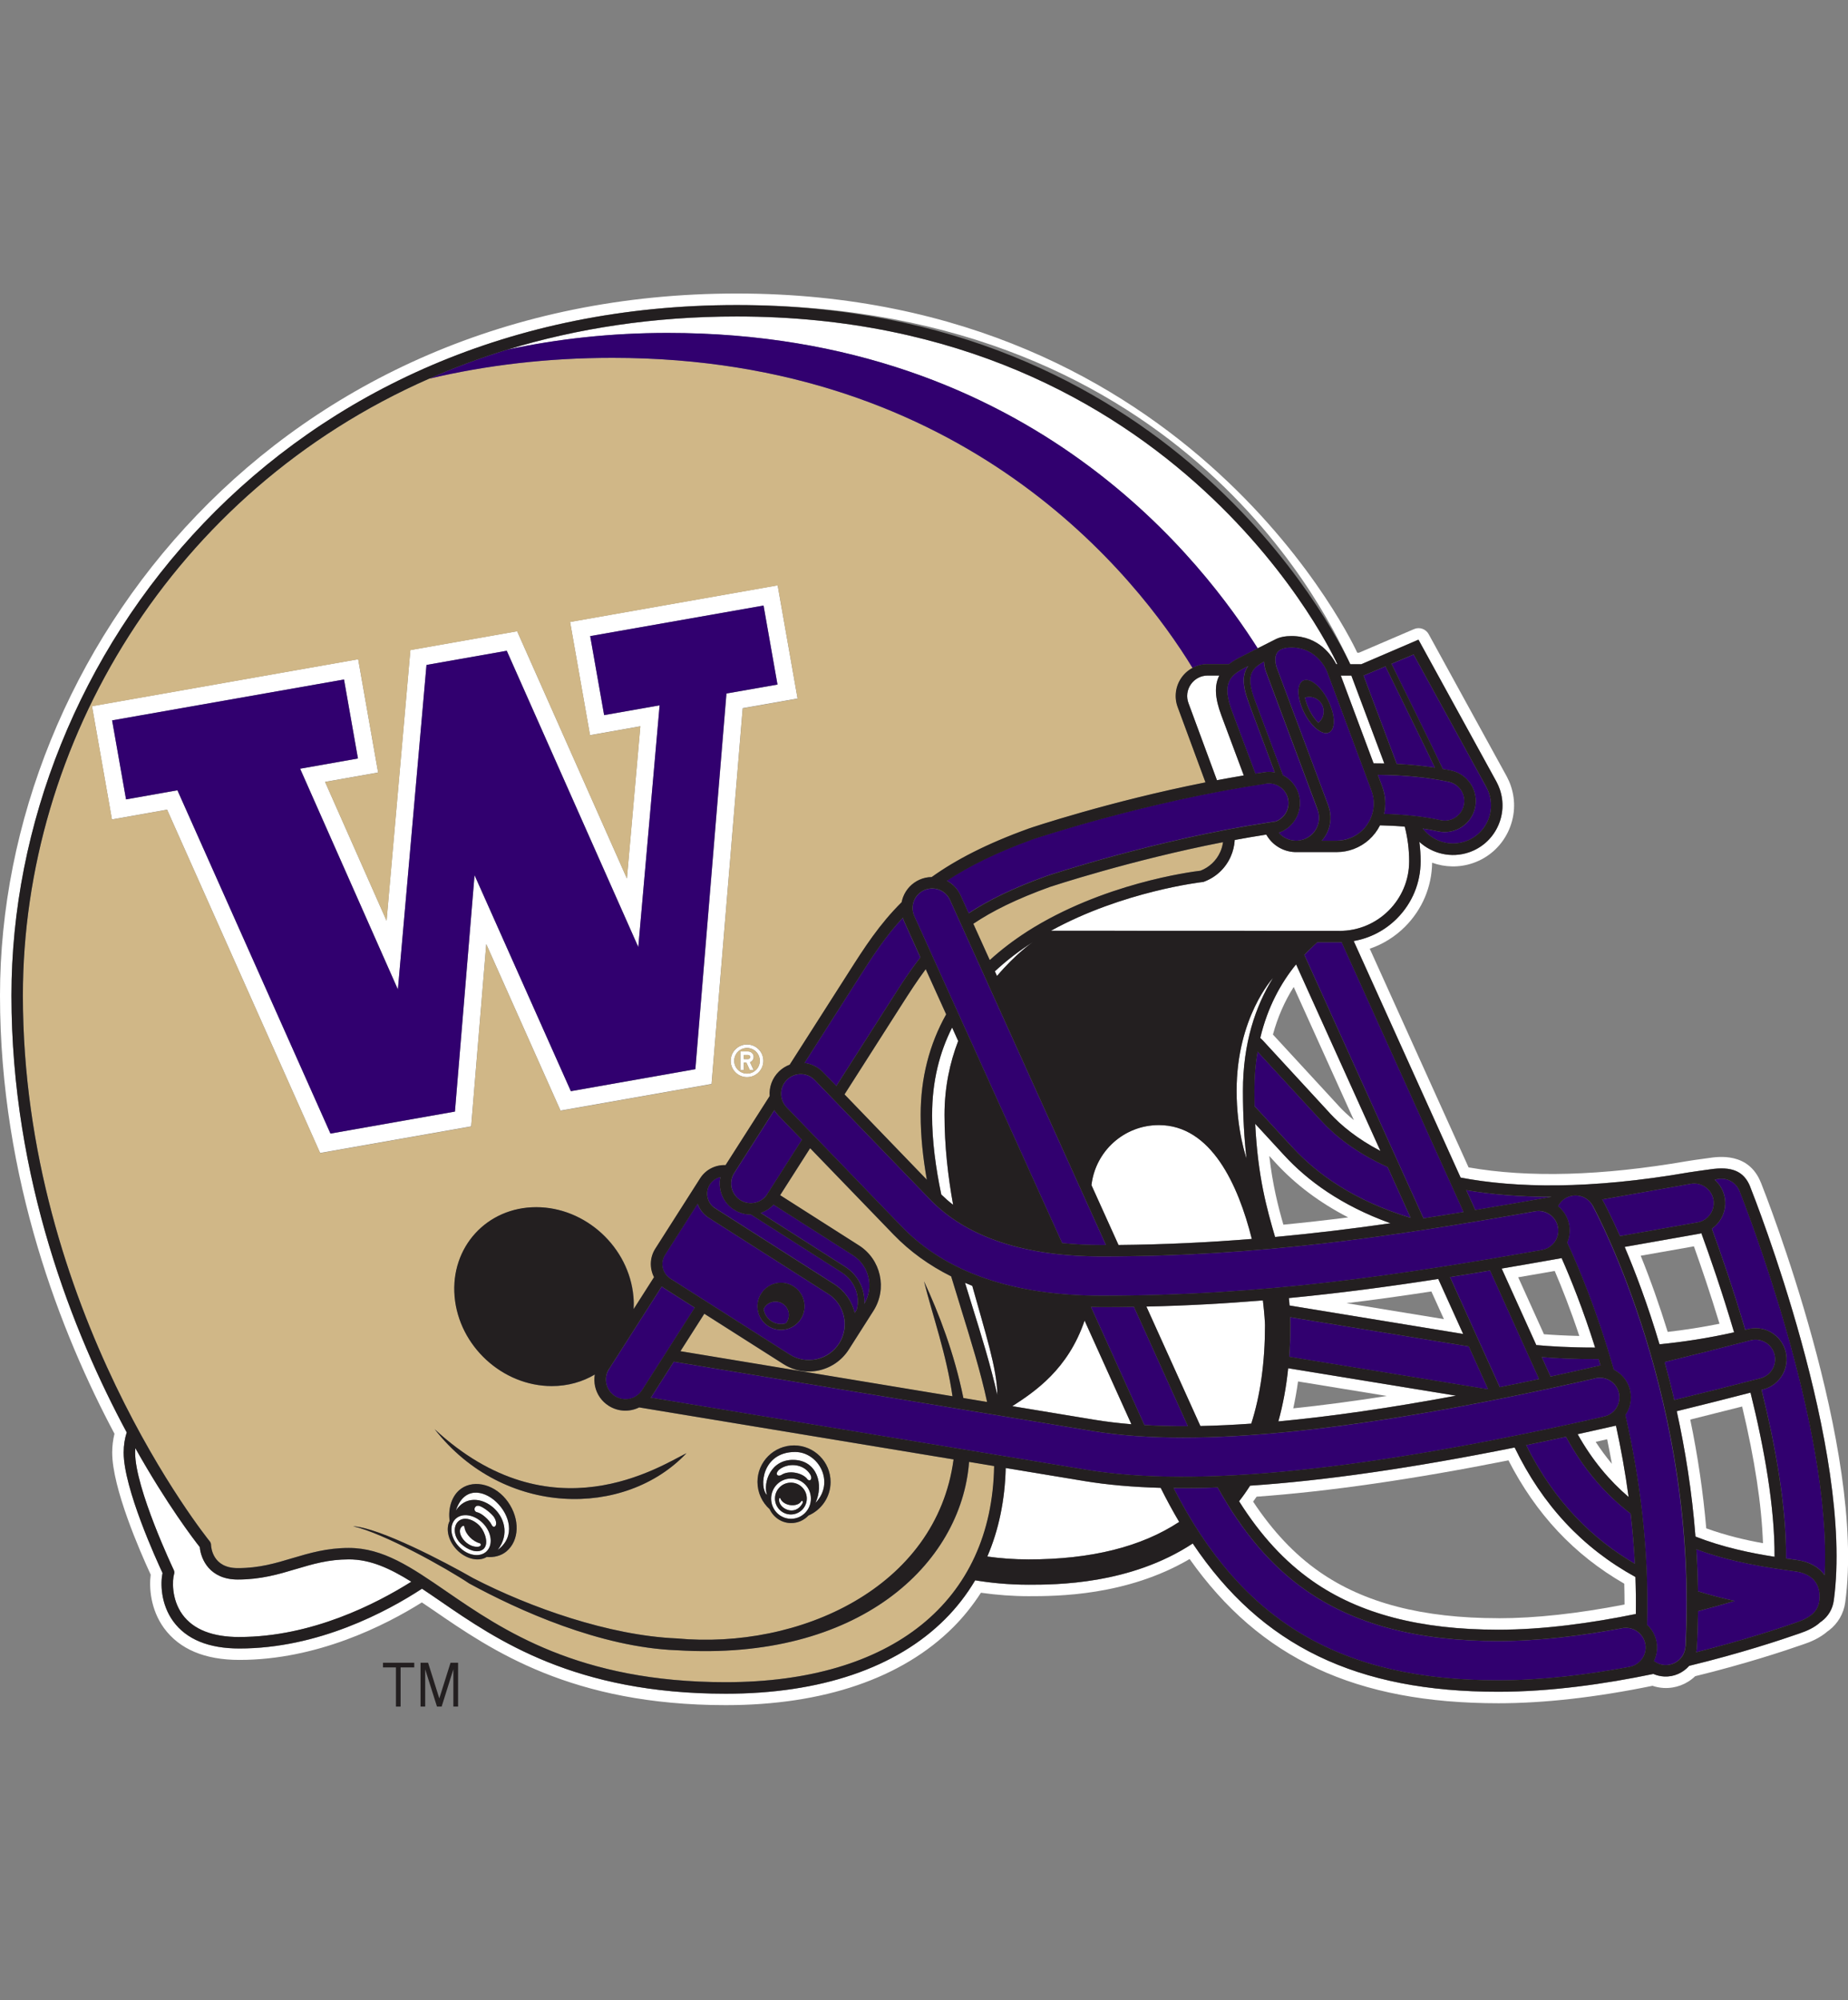
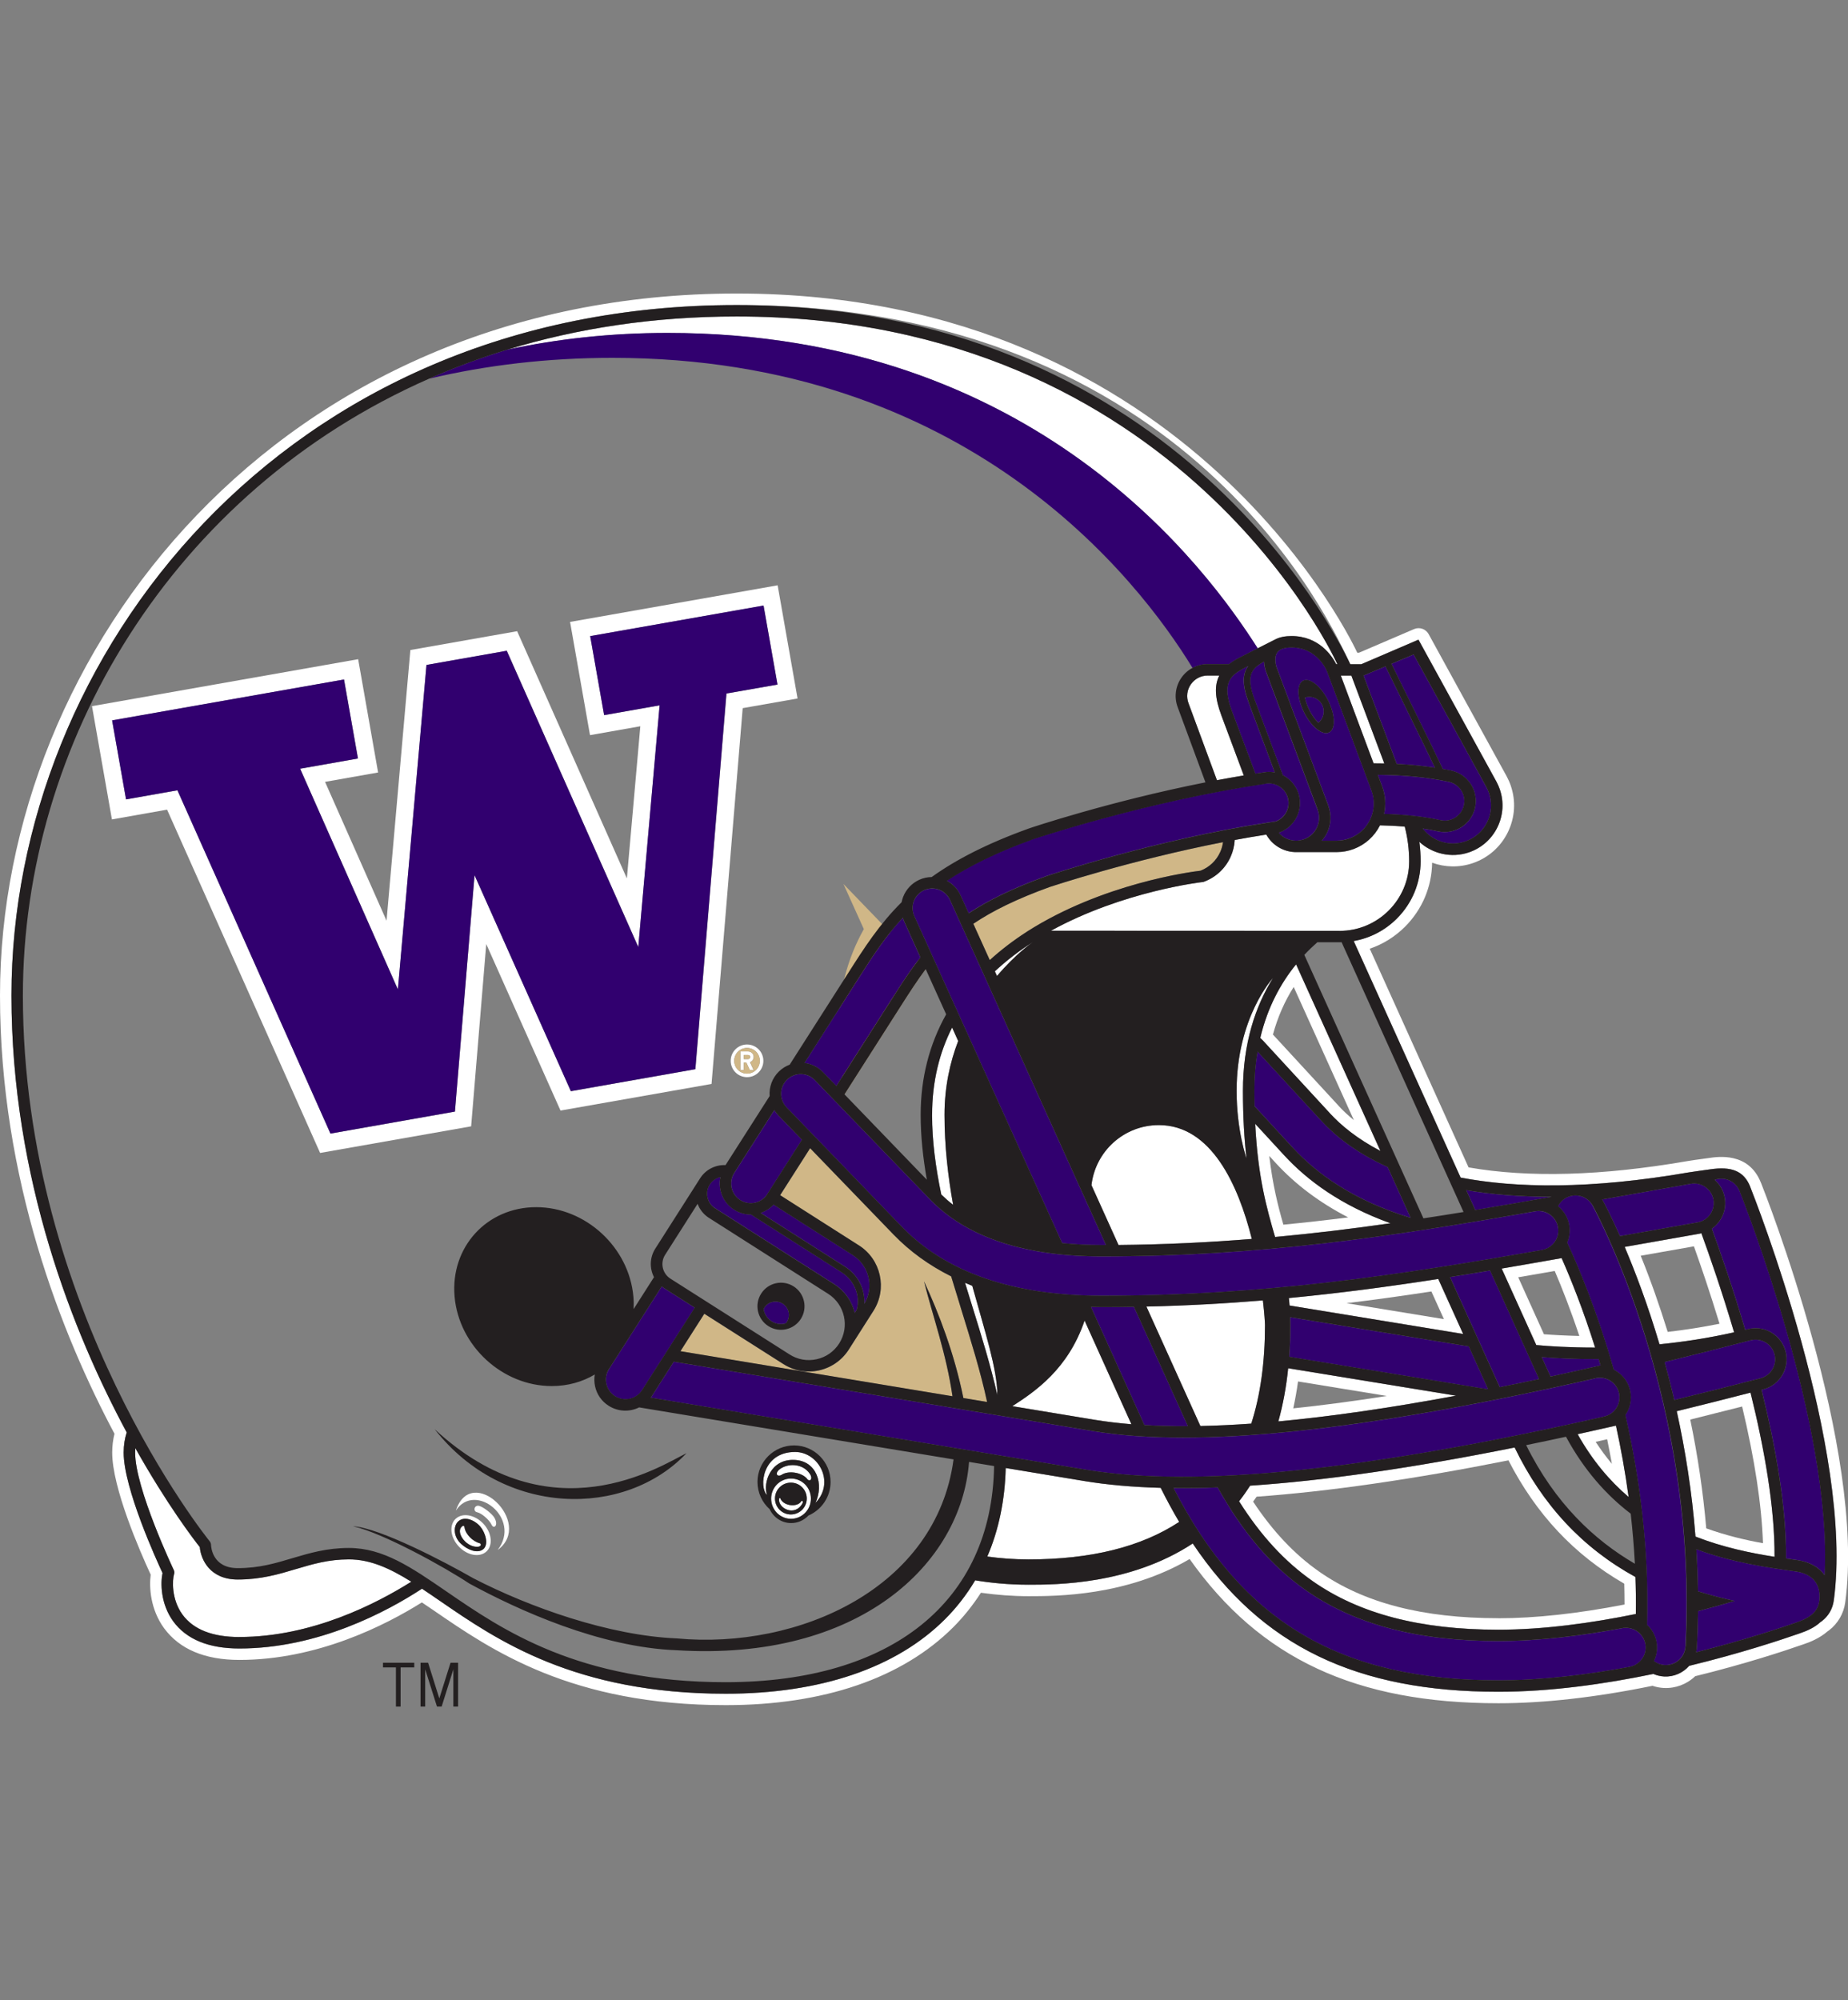
<svg xmlns="http://www.w3.org/2000/svg" id="a" viewBox="0 0 332.7 360">
  <rect x="0" y="0" width="332.7" height="360" fill="#808080" stroke="none" />
  <defs>
    <style>
      .b {
        fill: #231f20;
      }

      .c {
        fill: #fff;
      }

      .d {
        fill: #d0b787;
      }

      .e {
        fill: #31006f;
      }
    </style>
  </defs>
  <g>
    <path class="c" d="M317.01,212.85c-2.2-5.51-7.68-4.67-9.48-4.4l-.87.12c-.96.13-2.29.31-2.95.43-15.27,2.64-28.48,3.02-39.32,1.12l-17.79-39.36c2.38-.81,4.55-2.16,6.36-3.97,3.08-3.09,4.81-7.16,4.87-11.51,2.33.85,4.92.9,7.34.07,2.77-.95,5.01-2.93,6.3-5.57,1.28-2.64,1.47-5.62.51-8.39-.19-.56-.44-1.11-.72-1.64l-7.58-13.8-6.48-11.82c-.51-.92-1.64-1.32-2.62-.9l-9.91,4.25h-.32s-29.34-64.65-111.71-64.65S0,117.08,0,179.18C0,212.28,11.11,240.22,20.61,258.06c-.27,1.08-.41,2.22-.41,3.39,0,6.35,4.99,17.78,6.93,21.97-.3,2.28-.06,6.24,2.4,9.63,2.78,3.79,7.34,5.72,13.57,5.72,13.96,0,26.18-6.17,32.85-10.35l2.14,1.45c10.46,7.19,24.78,17.04,52.58,17.04,17.61,0,31.77-4.85,40.95-14.03,1.86-1.86,3.53-3.96,4.98-6.2,2.84.4,5.72.62,8.59.62,4.92,0,17.6,0,28.98-6.69,12.69,17.94,29.93,25.96,55.6,25.96,8.24,0,17.57-1.06,27.73-3.14.65.22,1.33.35,2.01.39,2.13.11,4.16-.66,5.68-2.12,8.95-2.19,16.03-4.53,19.49-5.74,1.17-.39,2.91-1.08,4.35-2.34.06-.04.13-.09.22-.15,1.62-1.23,2.67-3.03,2.95-5.05,3.77-27.59-14.4-73.61-15.18-75.56ZM330.14,288.12c-.2,1.48-.97,2.79-2.16,3.69-.07.06-.14.1-.21.14-1.09,1.01-2.49,1.62-3.79,2.06-3.34,1.17-10.67,3.6-19.86,5.83-1.1,1.25-2.73,2.01-4.52,1.92-.69-.04-1.34-.2-1.94-.46-8.71,1.81-18.49,3.21-27.91,3.21-25.43,0-42.58-8.15-55.01-26.69-11.27,7.41-24.67,7.42-29.56,7.42-3.63,0-6.88-.34-9.61-.79-1.51,2.54-3.31,4.87-5.41,6.98-8.78,8.78-22.44,13.43-39.49,13.43-27.16,0-41.18-9.64-51.42-16.68-1.13-.77-2.21-1.52-3.27-2.22-6.29,4.11-18.66,10.76-32.88,10.76-5.53,0-9.54-1.64-11.9-4.88-2.29-3.13-2.32-6.94-1.93-8.7-1.07-2.3-7-15.25-7-21.68,0-1.37.21-2.57.55-3.63-9.56-17.77-20.75-45.62-20.75-78.64,0-61.09,48.84-124.29,130.56-124.29s107.44,58.23,110.47,64.65h1.97l10.3-4.42c3.61,6.57,14.05,25.6,14.06,25.6.23.43.42.87.58,1.33.78,2.25.63,4.67-.42,6.82-1.05,2.14-2.86,3.75-5.11,4.52-3.21,1.11-6.62.26-8.95-1.88.15,1.15.23,2.32.23,3.49,0,3.9-1.52,7.56-4.27,10.31-2.15,2.15-4.85,3.54-7.78,4.05l19.25,42.58c9.88,1.88,23.21,2.16,41.1-.94.92-.16,3.34-.47,3.78-.54,3.88-.59,6.12.26,7.26,3.13.76,1.93,18.75,47.46,15.05,74.51Z" />
    <path class="c" d="M226.88,186.83c.18.15.35.31.5.48l12.06,13.09c1.95,2.11,4.84,4.55,9.07,6.75l-15.18-33.58c-2.75,3.37-5.14,7.72-6.45,13.25ZM240.96,199l-11.79-12.79c.84-3.09,2.09-5.96,3.74-8.56l10.83,23.96c-1.02-.83-1.95-1.69-2.79-2.61Z" />
    <path class="c" d="M232.16,234.98c8.48,1.39,21.95,3.59,31.24,5.12l-4.48-9.9c-8.9,1.39-17.76,2.56-26.9,3.44.05.44.09.88.13,1.34ZM257.7,232.46l2.25,4.97-17.53-2.87c4.87-.59,9.94-1.29,15.28-2.11Z" />
    <path class="c" d="M306.3,221.98c-.11.02-.22.05-.34.08,0,0-8.59,1.52-13.47,2.38,1.86,4.38,4.14,10.34,6.27,17.53,4.22-.41,8.75-1.1,13.42-2.15-2.22-7.5-4.45-13.89-5.89-17.83ZM295.38,226.02l9.58-1.69c1.26,3.53,2.92,8.37,4.61,13.93-3.03.61-6.16,1.11-9.33,1.47-1.46-4.72-3.08-9.32-4.86-13.71Z" />
    <path class="c" d="M272.69,260.53c-18.39,3.7-34.21,5.98-47.63,6.87-.62.97-1.27,1.91-1.98,2.8,3.9,6.18,8.22,10.85,13.21,14.35,8.42,5.91,19.37,8.77,33.47,8.77,8.14,0,16.78-1.2,24.75-2.83.03-2.25,0-4.46-.07-6.66-9.55-5.24-16.74-12.96-21.75-23.31ZM269.76,291.26c-13.67,0-24.23-2.75-32.29-8.4-4.45-3.12-8.34-7.26-11.87-12.58.21-.28.41-.58.63-.89,12.86-.92,28.1-3.11,45.34-6.54,5,9.72,11.84,17.01,20.85,22.2.03,1.26.05,2.5.05,3.75-8.4,1.63-16.04,2.47-22.69,2.47Z" />
    <path class="c" d="M293.21,269.45c-.61-4.51-1.39-8.81-2.28-12.85-2.34.53-4.63,1.05-6.89,1.54,2.64,4.73,5.78,8.42,9.18,11.31ZM290.19,263.47c-1.04-1.24-2.01-2.56-2.92-3.95l2.07-.47c.3,1.47.59,2.94.85,4.41Z" />
    <path class="c" d="M305.24,276.57c4.98,1.95,9.92,2.96,14.24,3.64.04-9-1.87-19.63-4.33-29.55-4.53,1.17-8.97,2.29-13.28,3.34,1.51,6.87,2.74,14.45,3.37,22.57ZM317.38,277.76c-3.03-.54-6.56-1.36-10.2-2.67-.56-6.48-1.52-13.05-2.88-19.58l9.34-2.35c2.27,9.52,3.52,17.77,3.75,24.59Z" />
    <path class="c" d="M287.18,242.55c-2.18-6.92-4.41-12.44-6.03-16.1-3.64.65-7.23,1.27-10.79,1.88l6.23,13.77c2.35.22,6.02.46,10.59.45ZM279.9,228.76c1.24,2.89,2.82,6.87,4.43,11.7-2.55-.06-4.71-.18-6.37-.31l-4.63-10.25,6.57-1.14Z" />
    <path class="c" d="M231.23,207.98l-5.26-5.71c.48,9.6,2.1,15.3,3.58,20.37,7.04-.65,13.92-1.49,20.78-2.47-8.93-3.2-15-7.74-19.11-12.2ZM231.05,220.43c-.96-3.33-1.93-7.14-2.54-12.37l1.2,1.31c3.57,3.88,7.94,7.14,13.01,9.75-4.01.51-7.87.94-11.67,1.31Z" />
    <path class="c" d="M230.14,255.84c9.45-.88,20.09-2.41,31.99-4.63l-30.23-4.94c-.35,3.4-.94,6.59-1.77,9.57ZM233.69,248.65l15.99,2.61c-5.98.94-11.61,1.69-16.85,2.23.34-1.57.63-3.19.86-4.84Z" />
    <path class="c" d="M203.69,256.35l-8.43-18.66c-2.96,8.76-8.93,12.78-13.01,15.41l14.82,2.45c2.07.34,4.28.61,6.62.8Z" />
    <path class="c" d="M195.25,266.58l-14.19-2.35c-.14,5.79-1.25,11.14-3.31,15.93,2.2.31,4.7.52,7.43.52,11.26,0,20.3-2.27,27.11-6.75-1.15-1.94-2.26-3.98-3.33-6.13-5.03-.14-9.6-.54-13.71-1.22Z" />
    <path class="c" d="M208.62,202.5c-6.26,0-11.42,4.72-12.12,10.81l4.87,10.77c8.35-.08,16.28-.46,24-1.09-2.45-9.76-7.32-20.5-16.75-20.5Z" />
    <path class="c" d="M227.74,238.51c0-.34-.09-2.01-.38-4.45-6.77.56-13.72.95-20.97,1.11l9.72,21.5c2.9-.06,5.96-.21,9.16-.43,1.64-5.12,2.47-11.02,2.47-17.73Z" />
    <path class="c" d="M53.26,282.42c-3.1.93-6.31,1.88-10.46,1.88-5.05,0-6.65-3.63-6.84-5.84-1.05-1.32-5.89-7.64-11.61-17.82-.02.26-.03.53-.03.82,0,6.46,6.89,20.99,6.96,21.13.11.23.13.51.05.75-.31.96-.52,4.49,1.52,7.28,1.96,2.68,5.4,4.03,10.24,4.03,12.98,0,24.62-5.96,30.95-9.95-3.85-2.4-7.37-4.02-11.24-4.02-3.67,0-6.52.85-9.54,1.75Z" />
    <path class="c" d="M171.41,184.94c-2.25,4.46-3.6,9.66-3.6,15.71,0,4.72.65,9.52,1.66,14.35.67.65,1.38,1.27,2.13,1.85-.93-5.12-1.55-10.55-1.55-16.2,0-5.01.98-9.46,2.46-13.29l-1.09-2.42Z" />
    <path class="c" d="M175.04,231.43c-.44-.17-.87-.35-1.3-.54.39,1.28.79,2.55,1.18,3.83,1.76,5.67,3.46,11.16,4.63,16.36,0-4.61-2.22-11.39-4.51-19.65Z" />
    <path class="c" d="M179.49,175.67c3.39-4,6.4-6.07,6.4-6.07-2.38,1.53-4.67,3.27-6.78,5.23l.38.84Z" />
    <path class="c" d="M222.63,196.34c0,7.19,1.78,12.16,1.78,12.16-.4-3.41-.64-7.38-.64-12.16,0-8.58,2.26-15.22,5.4-20.3,0,0-6.54,7.06-6.54,20.3Z" />
    <path class="c" d="M226.43,116.7l3.24-1.64c.76-.38,1.72-.57,2.84-.57,4.96,0,7.29,3.57,8.06,5.06h.2s-28.03-62.58-108.14-62.58c-14.88,0-28.66,2.12-41.25,5.96,9.04-1.94,18.65-3,28.81-3,66.23,0,97.12,42.44,106.25,56.78Z" />
    <path class="c" d="M217.41,121.6c-1.21,0-2.34.59-3.02,1.59-.69.98-.85,2.25-.42,3.39,0,0,2.86,7.74,5.12,13.86,1.59-.3,3.2-.59,4.83-.86l-4.06-10.87c-1.13-3.03-1.27-5.3-.35-7.1h-2.1Z" />
    <path class="c" d="M249.22,137.42l-5.93-15.82h-1.9l5.9,15.8c.65,0,1.3,0,1.93.02Z" />
    <path class="c" d="M243.71,152.81c-.97.36-1.99.55-3.02.55h-7.58c-2.17-.09-4.09-1.3-5.13-3.15-1.91.3-3.81.62-5.68.97-.06,1.04-.31,2.07-.75,3.05-.95,2.08-2.65,3.67-4.78,4.46-.08.03-.16.05-.25.06-.16.02-14.35,1.65-27.31,8.77,12.51,0,51.97.02,51.97.02,6.91,0,12.53-5.63,12.53-12.53,0-2.12-.27-4.22-.8-6.25-1.44-.12-2.93-.19-4.45-.22-.99,1.97-2.66,3.48-4.74,4.26Z" />
    <path class="c" d="M86.35,271.07c-.96-.33-1.26.96-.46,1.12.79.15,2.2,1.35,2.63,2.28.38.81,1.32.07.44-1.37-.34-.56-1.73-1.73-2.61-2.03Z" />
    <path class="c" d="M82.07,271.9c3.38-5.29,11.93,1.36,7.53,7.08,6.63-4.87-4.71-15.71-7.53-7.08Z" />
    <path class="c" d="M82.03,273.37c-1.21,1.15-.95,3.39.59,5.01,1.54,1.62,3.76,2,4.97.86,1.21-1.15.94-3.39-.59-5.01-1.54-1.62-3.76-2-4.97-.85ZM86.95,278.88c-1.01.75-2.7.14-3.94-1-1.35-1.23-1.46-3.13-.53-4.02,1.03-.99,2.86-.37,3.96.88.9,1.03,1.66,3.28.51,4.14Z" />
    <path class="c" d="M83.63,274.94c-.11-.72-.67.05-.67.05-.76,1.11,1.08,3.6,3.14,3.42.61-.11.52-.56.22-.64-1.22-.32-2.52-1.6-2.7-2.82Z" />
    <path class="c" d="M140.2,264.58c-.76.79-.14,1.26.46.9,1.34-.9,3.66-.41,4.59.62.5.75,1.19.11.54-.85-1.28-1.91-4.08-1.98-5.59-.68Z" />
    <path class="c" d="M143.12,261.34c-5.98.02-6.48,6.39-5.04,7.74-.74-2.22.67-6.49,4.92-6.31,4.09.16,5.36,4.41,3.81,7.74,3.57-3.69.58-9.19-3.69-9.17Z" />
    <path class="c" d="M142.41,266.13c-1.98,0-3.58,1.62-3.58,3.62s1.6,3.63,3.58,3.63,3.58-1.62,3.58-3.63-1.6-3.62-3.58-3.62ZM142.38,272.59c-1.58,0-2.86-1.29-2.86-2.87s1.28-2.86,2.86-2.86,2.87,1.28,2.87,2.86-1.28,2.87-2.87,2.87Z" />
    <path class="c" d="M144.2,270.29c-.66.95-2.84.86-3.61-.37-.08-.28-.25-.46-.33-.1-.21,1.64,2.9,3.34,4.27.65,0,0,0-.67-.33-.18Z" />
    <path class="c" d="M134.49,188c-1.62,0-2.94,1.31-2.94,2.94s1.32,2.94,2.94,2.94,2.94-1.31,2.94-2.94-1.32-2.94-2.94-2.94ZM134.49,193.24c-1.28,0-2.31-1.04-2.31-2.31s1.03-2.31,2.31-2.31,2.3,1.04,2.3,2.31-1.03,2.31-2.3,2.31Z" />
    <path class="c" d="M135.69,190.25c0-.55-.44-1-1-1h-1.41v3.36h.63v-1.36h.45l.63,1.36h.69l-.66-1.42c.38-.14.66-.51.66-.94ZM134.69,190.62h-.78v-.73h.78c.21,0,.37.16.37.36s-.16.37-.37.37Z" />
    <path class="c" d="M143.59,125.74l-3.59-20.39-37.37,6.59,3.59,20.38s6.19-1.09,9.06-1.6c-.41,4.64-1.45,16.41-2.42,27.39-6.17-13.89-19.76-44.5-19.76-44.5l-19.22,3.39s-2.95,33.52-4.29,48.72c-4.46-10.06-9.22-20.82-11.07-24.99,3.04-.54,9.55-1.69,9.55-1.69l-3.59-20.39-47.92,8.45,3.59,20.39s7.3-1.29,9.93-1.76c1.85,4.15,27.55,61.79,27.55,61.79l27.19-4.79s1.69-20.4,2.72-32.81c5.06,11.34,13.37,29.97,13.37,29.97l27.19-4.79s5.24-63.17,5.61-67.64c2.61-.46,9.88-1.74,9.88-1.74ZM125.19,192.45c-.76.14-21.64,3.82-22.41,3.96-.33-.74-17.34-38.88-17.34-38.88,0,0-3.46,41.77-3.53,42.55-.76.14-21.64,3.82-22.41,3.96-.33-.75-27.55-61.79-27.55-61.79,0,0-8.33,1.47-9.25,1.64-.16-.93-2.34-13.29-2.51-14.22,1-.17,40.76-7.19,41.75-7.36.17.92,2.35,13.29,2.51,14.22-.93.17-10.41,1.84-10.41,1.84l17.6,39.73s5.08-57.61,5.15-58.41c.74-.13,13.7-2.41,14.45-2.55.33.75,23.68,53.33,23.68,53.33l3.84-43.51s-9.06,1.6-9.99,1.76c-.17-.93-2.35-13.29-2.51-14.22.99-.17,30.23-5.33,31.21-5.5.16.93,2.34,13.29,2.51,14.22-.93.16-9.18,1.61-9.18,1.61,0,0-5.54,66.84-5.6,67.64Z" />
  </g>
  <g>
    <path class="d" d="M134.49,188.63c-1.28,0-2.31,1.04-2.31,2.31s1.03,2.31,2.31,2.31,2.3-1.04,2.3-2.31-1.03-2.31-2.3-2.31ZM135,192.61l-.63-1.36h-.45v1.36h-.63v-3.36h1.41c.55,0,1,.45,1,1,0,.43-.27.8-.66.94l.66,1.42h-.69Z" />
-     <path class="d" d="M121.87,297.04c-13.82-.52-28.57-7.23-37.37-12.02-4.04-2.71-15.46-9.1-20.93-10.3,4.77.24,16.65,6.48,21.65,9.35,10.23,5.28,24.51,10.32,36.65,10.84,21.91,2.05,46.73-9.04,49.83-32.22l-56.6-9.36c-1.7.84-3.78.8-5.49-.29-1.26-.81-2.13-2.05-2.45-3.5-.16-.71-.17-1.44-.05-2.13-2.22,1.32-4.86,2.08-7.74,2.08-8.89,0-16.73-7.2-17.5-16.1-.78-8.89,5.8-16.1,14.69-16.1s16.72,7.2,17.5,16.1c.07.77.08,1.52.04,2.25,1.12-1.75,2.35-3.68,3.67-5.75-.81-1.58-.79-3.53.23-5.13l8.07-12.66c1.03-1.61,2.8-2.45,4.58-2.38,2.71-4.23,5.4-8.46,7.94-12.43-.12-1.6.45-3.24,1.69-4.44.56-.54,1.21-.94,1.92-1.21,6.11-9.56,10.57-16.55,10.57-16.55,2.87-4.5,5.57-8.72,9.58-12.69.06-.31.14-.62.26-.92.53-1.4,1.57-2.51,2.93-3.12.71-.32,1.46-.48,2.22-.49,4.3-3.07,9.86-5.98,17.5-8.74.25-.1,14.46-4.87,31.79-8.3-2.24-6.06-5.01-13.54-5-13.54-.66-1.76-.41-3.74.66-5.28.52-.75,1.21-1.36,2-1.78-9.91-16.19-40.67-55.82-104.43-55.82-11.7,0-22.72,1.31-33.02,3.75C30.84,88.55,4.12,133.86,4.12,179.18c0,56.61,33.31,97.83,33.64,98.24.15.18.23.4.23.63.02.43.26,4.19,4.81,4.19,3.85,0,6.78-.87,9.87-1.8,3.03-.9,6.17-1.83,10.13-1.83,6.18,0,11.22,3.47,17.61,7.85,10.01,6.89,23.73,16.31,50.25,16.31,29.94,0,47.94-14.52,48.34-38.9l-4.51-.75c-1.4,18.43-19.9,35.94-52.62,33.9ZM142.97,260.16c3.63.02,6.57,2.97,6.56,6.6,0,2.7-1.64,5.02-3.98,6.02-.79.84-1.89,1.36-3.12,1.36-1.71,0-3.18-1.03-3.87-2.5-1.35-1.21-2.19-2.97-2.19-4.92.01-3.63,2.96-6.57,6.6-6.56ZM91.17,279.25c-.94.79-2.22,1.11-3.55,1-1.48.91-3.78.38-5.42-1.34-1.52-1.6-1.98-3.71-1.25-5.15-.32-2.32.42-4.64,2.07-5.8,2.49-1.75,6.27-.68,8.44,2.4,2.17,3.08,2.06,6.94-.29,8.9ZM123.59,261.56c-11.04,11.68-32.91,11.59-45.34-4.32,21.03,19.5,40.65,6.62,45.34,4.32ZM134.49,193.87c-1.62,0-2.94-1.31-2.94-2.94s1.32-2.94,2.94-2.94,2.94,1.31,2.94,2.94-1.32,2.94-2.94,2.94ZM57.64,207.54s-25.71-57.64-27.55-61.79c-2.64.47-9.93,1.76-9.93,1.76l-3.59-20.39,47.92-8.45,3.59,20.39s-6.51,1.15-9.55,1.69c1.85,4.17,6.61,14.93,11.07,24.99,1.34-15.2,4.29-48.72,4.29-48.72l19.22-3.39s13.59,30.61,19.76,44.5c.97-10.97,2.01-22.75,2.42-27.39-2.87.51-9.06,1.6-9.06,1.6l-3.59-20.38,37.37-6.59,3.59,20.39s-7.27,1.28-9.88,1.74c-.37,4.47-5.61,67.64-5.61,67.64l-27.19,4.79s-8.31-18.64-13.37-29.97c-1.03,12.41-2.72,32.81-2.72,32.81l-27.19,4.79Z" />
    <path class="d" d="M189.01,159.64c-6.01,2.17-10.38,4.33-13.78,6.63l2.96,6.54c2-1.83,4.23-3.53,6.7-5.12,13.58-8.67,29.45-10.76,31.25-10.97,1.58-.62,2.83-1.8,3.54-3.35.26-.57.43-1.18.51-1.79-16.7,3.26-30.94,7.98-31.17,8.06Z" />
    <path class="d" d="M134.69,189.89h-.78v.73h.78c.21,0,.37-.16.37-.37s-.16-.36-.37-.36Z" />
-     <path class="d" d="M166.66,174.45c-1.54,2.04-2.94,4.24-4.48,6.65,0,0-4.26,6.67-10.14,15.89l14.82,15.36c-.69-3.92-1.11-7.82-1.11-11.68,0-6.61,1.56-12.68,4.59-18.08l-3.68-8.13Z" />
+     <path class="d" d="M166.66,174.45c-1.54,2.04-2.94,4.24-4.48,6.65,0,0-4.26,6.67-10.14,15.89c-.69-3.92-1.11-7.82-1.11-11.68,0-6.61,1.56-12.68,4.59-18.08l-3.68-8.13Z" />
    <path class="d" d="M177.71,252.34c-1.15-5.37-2.93-11.09-4.76-17.01-.57-1.85-1.15-3.71-1.71-5.58-3.97-1.98-7.43-4.48-10.37-7.52,0,0-8.88-9.2-15.02-15.55-1.76,2.76-3.58,5.6-5.4,8.46,6.23,3.97,14.19,9.04,14.19,9.04,3.97,2.53,5.14,7.8,2.61,11.77l-4.44,6.97c-1.23,1.92-3.12,3.25-5.35,3.75-2.23.48-4.51.08-6.43-1.14,0,0-7.99-5.08-14.23-9.05-1.58,2.48-3.03,4.75-4.3,6.74l48.98,8.11c-1.1-7.63-3.61-14.58-5.13-20.69,2.68,5.75,5.47,13.02,7.09,21.01l4.27.71Z" />
  </g>
  <g>
    <path class="e" d="M214.69,120.23c.82-.44,1.76-.69,2.72-.69h3.87c.51-.4,1.11-.78,1.8-1.13l3.35-1.71c-9.13-14.34-40.02-56.78-106.25-56.78-10.16,0-19.77,1.06-28.81,3-4.89,1.49-9.6,3.25-14.12,5.24,10.3-2.43,21.32-3.75,33.02-3.75,63.75,0,94.52,39.63,104.43,55.82Z" />
    <path class="e" d="M277,217.97c-.3,0-.58.04-.86.1-25.69,4.51-49.28,8.08-77.81,8.08-13.92,0-24.32-3.45-30.89-10.26l-20.75-21.48c-1.35-1.4-3.59-1.44-4.99-.08-1.4,1.35-1.44,3.59-.09,4.99l20.74,21.48c7.96,8.24,20.06,12.42,35.97,12.42,29.24,0,53.22-3.65,79.36-8.24,1.63-.32,2.86-1.75,2.86-3.46,0-1.95-1.58-3.54-3.54-3.54Z" />
    <path class="e" d="M166.37,160.23c-1.77.81-2.56,2.89-1.76,4.67l26.61,58.85c2.24.23,4.61.35,7.1.35.27,0,.53,0,.79,0l-28.07-62.1c-.81-1.78-2.89-2.56-4.67-1.76Z" />
    <path class="e" d="M162.52,165.2c-3.22,3.46-5.56,7.12-8.03,10.99l-9.66,15.14c1.27.15,2.44.73,3.34,1.67l2.39,2.47,9.88-15.47c1.77-2.76,3.38-5.3,5.26-7.67l-2.97-6.58c-.08-.18-.15-.37-.21-.55Z" />
    <path class="e" d="M170.46,158.52c1.08.57,1.94,1.48,2.46,2.62l1.46,3.23c3.5-2.31,7.94-4.51,13.93-6.67.93-.3,19.93-6.61,39.89-9.64.49-.07.98-.14,1.47-.22,1.45-.54,2.43-1.99,2.28-3.62-.17-1.94-1.88-3.38-3.83-3.22-.14.02-.27.04-.41.06-21.52,3.18-41.77,9.97-41.78,9.97-6.57,2.37-11.54,4.86-15.49,7.47Z" />
    <path class="e" d="M301.42,251.99c5.02-1.22,10.19-2.53,15.52-3.91,1.89-.49,3.02-2.42,2.53-4.31-.49-1.89-2.42-3.01-4.31-2.53-5.32,1.39-10.48,2.69-15.48,3.91.6,2.18,1.19,4.46,1.74,6.84Z" />
    <path class="e" d="M291.65,222.49l13.95-2.47c1.92-.32,3.21-2.15,2.88-4.08-.34-1.92-2.16-3.21-4.08-2.87l-15.95,2.82s.06.1.08.14c.19.35,1.41,2.61,3.12,6.46Z" />
    <path class="e" d="M265.59,217.8c4.54-.76,9.12-1.56,13.78-2.38-5.82,0-10.93-.44-15.39-1.2l1.62,3.58Z" />
    <path class="e" d="M259.35,147.63c1.91.42,3.79-.79,4.2-2.7.42-1.9-.79-3.78-2.7-4.2-3.88-.84-8.22-1.23-12.79-1.26l.78,2.09c.6,1.6.71,3.31.35,4.95,3.63.1,7.06.45,10.16,1.13Z" />
-     <path class="e" d="M281.93,258.6c-2.44.53-4.82,1.03-7.17,1.51,5.17,10.45,12.22,17.06,19.57,21.35-.16-3.08-.42-6.09-.75-9.01-4.35-3.33-8.37-7.79-11.65-13.85Z" />
    <path class="e" d="M292.73,293c-.16,0-.31,0-.46.02-7.28,1.37-15.09,2.36-22.51,2.36-14.54,0-25.88-2.99-34.66-9.14-6.15-4.31-11.3-10.29-15.88-18.51-2.76.11-5.4.14-7.94.11,12.37,24.19,30.13,34.61,58.48,34.61,7.86,0,16.03-1.02,23.6-2.42,1.66-.3,2.91-1.75,2.91-3.49,0-1.95-1.58-3.54-3.54-3.54Z" />
    <path class="e" d="M286.73,217.01c-.93-1.71-3.08-2.34-4.79-1.41-.65.35-1.14.89-1.46,1.5,1.28,1.02,2.1,2.6,2.1,4.36,0,.77-.16,1.52-.45,2.19,1.95,4.2,5.36,12.23,8.38,22.87,1.83.92,3.08,2.81,3.08,4.99,0,1.18-.37,2.27-.99,3.18,2.51,10.92,4.3,23.82,3.91,37.75,1.1,1.02,1.8,2.47,1.8,4.1,0,.87-.21,1.7-.56,2.43.54.42,1.21.68,1.95.72,1.95.1,3.61-1.39,3.72-3.33h0c2.38-43.84-15.93-77.92-16.71-79.35Z" />
    <path class="e" d="M313.18,214.37c-.71-1.77-2.69-2.65-4.47-2.01.92.82,1.58,1.93,1.81,3.24.38,2.21-.6,4.34-2.33,5.55,1.46,3.98,3.74,10.52,6.01,18.22.15-.04.3-.08.45-.12,1.44-.38,2.95-.17,4.24.58,1.29.76,2.21,1.97,2.58,3.42.78,2.98-1.02,6.04-4,6.82-.11.03-.22.06-.33.08,2.52,10.17,4.48,21.11,4.41,30.37.71.1,1.4.2,2.06.29,2.2.32,3.88,1.28,4.9,2.72,1.41-26.82-14.6-67.35-15.32-69.16Z" />
    <path class="e" d="M288.64,255c1.66-.3,2.92-1.74,2.92-3.48,0-1.95-1.58-3.54-3.54-3.54-.37,0-.73.06-1.07.17-41.64,9.47-71.31,12.56-90.21,9.43l-75.44-12.48c-2.46,3.85-3.97,6.23-3.97,6.23-.06.08-.12.16-.18.24l78.44,12.98c19.79,3.28,50.39.15,93.05-9.54Z" />
    <path class="e" d="M323.31,282.85c-5.01-.7-11.4-1.59-17.91-3.99.15,2.47.26,5,.29,7.56,2.26.71,4.48,1.28,6.61,1.74-1.98.58-4.2,1.2-6.6,1.83-.02,2.14-.09,4.3-.21,6.48h0c-.02.31-.07.62-.13.92,8.61-2.16,15.29-4.4,17.95-5.33,2.83-.95,4.29-2.15,4.29-4.7s-1.56-4.12-4.28-4.51Z" />
    <path class="e" d="M279.15,247.77c2.94-.63,5.93-1.3,9-2.01-.12-.38-.23-.76-.34-1.14-4.23.03-7.74-.16-10.25-.36l1.59,3.51Z" />
    <path class="e" d="M277.09,248.22l-8.83-19.54c-2.41.41-4.82.81-7.21,1.18l8.96,19.82c2.32-.47,4.68-.95,7.08-1.46Z" />
    <path class="e" d="M225.83,196.34c0,.96.01,1.88.03,2.76l6.88,7.47c4.36,4.73,11.04,9.55,21.22,12.63l-4.14-9.15c-5.74-2.58-9.5-5.67-11.89-8.26l-11.54-12.52c-.37,2.18-.57,4.53-.57,7.07Z" />
-     <path class="e" d="M241.17,169.6h-4c-.79.69-1.57,1.45-2.34,2.27l21.44,47.42c2.4-.37,4.81-.75,7.23-1.14l-21.95-48.55c-.12,0-.25.01-.37.01Z" />
    <path class="e" d="M267.92,250.07l-3.49-7.72c-9.14-1.49-23.22-3.8-32.15-5.26.01.46.03.93.03,1.42,0,1.96-.07,3.86-.2,5.71l35.82,5.86Z" />
    <path class="e" d="M196.41,235.24l9.62,21.26c2.47.14,5.08.21,7.83.2l-9.71-21.48c-1.92.03-3.86.05-5.83.05-.64,0-1.28-.01-1.91-.03Z" />
    <path class="e" d="M119.57,231.87c-.15-.1-.3-.2-.44-.31l-9.49,14.86c-1.05,1.64-.57,3.83,1.08,4.88,1.64,1.05,3.83.56,4.88-1.08l9.48-14.84c-3.15-2.01-5.5-3.5-5.5-3.5Z" />
    <path class="e" d="M133.26,216c1.65,1.05,3.84.57,4.89-1.08l6.23-9.77c-2.49-2.58-4.25-4.39-4.25-4.39-.28-.29-.52-.61-.72-.94l-7.22,11.31c-1.05,1.65-.56,3.83,1.08,4.88Z" />
    <path class="e" d="M258.34,138.18c-1.67-3.53-8.21-16.79-8.91-18.24l-3.94,1.66c.95,2.53,3.66,9.76,5.97,15.9,2.38.12,4.69.34,6.89.68Z" />
    <path class="e" d="M261.29,138.71c3.01.66,4.93,3.64,4.27,6.66-.66,3.01-3.64,4.92-6.65,4.27-.89-.2-1.82-.36-2.77-.5,1.75,2.27,4.81,3.29,7.67,2.31,1.73-.59,3.13-1.84,3.93-3.47.81-1.65.92-3.51.32-5.24-.12-.36-.27-.71-.45-1.03l-13.11-23.9-3.99,1.68c.71,1.46,7.56,15.35,9.24,18.93.51.1,1.03.18,1.54.29Z" />
    <path class="e" d="M239.14,145.03c.58,1.55.52,3.23-.16,4.72-.26.58-.61,1.1-1.01,1.56h2.71c.78,0,1.56-.15,2.31-.43,1.67-.62,3-1.86,3.74-3.49.74-1.63.81-3.45.18-5.12,0,0-7.98-21.37-7.97-21.36-.07-.18-1.73-4.38-6.43-4.38-.8,0-1.45.12-1.92.36-1.62.81-.77,3.19-.73,3.29l9.29,24.84ZM235.16,122.39c1.45,0,3.43,2.14,4.42,4.79.99,2.64.61,4.78-.84,4.78s-3.43-2.14-4.42-4.78c-.99-2.65-.61-4.79.84-4.79Z" />
    <path class="e" d="M224.01,120.25c-2.85,1.45-3.98,3.04-2.23,7.73,0,0,2.16,5.74,4.22,11.26l1.94-.29c.53-.06,1.06-.02,1.56.08-1.92-5.13-4.73-12.66-4.73-12.66-1.19-3.19-1.08-5.11-.07-6.48l-.7.36Z" />
    <path class="e" d="M225.88,125.96l5.07,13.57c1.67.86,2.88,2.52,3.05,4.52.23,2.62-1.4,5.03-3.79,5.83.73.87,1.8,1.38,2.97,1.43.55.03,1.1-.07,1.61-.26,1.03-.39,1.85-1.15,2.31-2.15.46-1,.5-2.12.11-3.15,0,0-9.29-24.84-9.29-24.84-.18-.47-.33-1.12-.37-1.81-2.44,1.3-3.24,2.7-1.68,6.87Z" />
-     <path class="e" d="M149.09,232.88l-21.46-13.67c-.96-.61-1.67-1.5-2.06-2.54l-5.85,9.18c-.92,1.44-.49,3.36.95,4.28l21.46,13.65c1.46.93,3.19,1.23,4.87.86,1.69-.38,3.13-1.39,4.06-2.84,1.92-3.01,1.02-7.01-1.98-8.93ZM144.18,237.4c-1.26,1.97-3.88,2.56-5.85,1.3-1.97-1.26-2.55-3.88-1.3-5.85,1.26-1.97,3.87-2.56,5.85-1.3,1.97,1.26,2.55,3.87,1.3,5.85Z" />
    <path class="e" d="M154.23,235.75c.7-2.51-.4-5.27-2.68-6.73l-16.35-10.42c-1.04.01-2.1-.27-3.04-.87-2.03-1.29-2.94-3.67-2.46-5.89-.76.18-1.46.64-1.91,1.35-.45.7-.59,1.53-.41,2.33.18.82.66,1.5,1.36,1.94l21.45,13.67c1.92,1.23,3.18,3.09,3.69,5.16l.35-.55Z" />
    <path class="e" d="M153.53,225.91s-8.03-5.12-14.27-9.09c-.65.7-1.45,1.2-2.32,1.49,4.71,3,15.24,9.71,15.24,9.71,2.31,1.47,3.59,4.07,3.42,6.66,1.79-2.99.89-6.89-2.07-8.77Z" />
    <path class="e" d="M140.91,234.65c-1.11-.71-2.6-.38-3.31.73-.05.08-.08.16-.12.24.14.87.61,1.68,1.42,2.2.79.5,1.71.61,2.55.38.07-.08.14-.16.2-.24.71-1.12.38-2.61-.74-3.31Z" />
    <path class="e" d="M237.34,130.09c.59-.48.98-1.21.98-2.03,0-1.45-1.18-2.64-2.63-2.64-.27,0-.52.06-.77.13.08.37.2.8.37,1.25.53,1.43,1.33,2.57,2.05,3.28Z" />
    <path class="e" d="M130.79,124.82s8.25-1.45,9.18-1.61c-.17-.93-2.35-13.3-2.51-14.22-.99.17-30.23,5.32-31.21,5.5.17.93,2.34,13.29,2.51,14.22.93-.16,9.99-1.76,9.99-1.76l-3.84,43.51s-23.35-52.59-23.68-53.33c-.75.14-13.71,2.42-14.45,2.55-.07.79-5.15,58.41-5.15,58.41l-17.6-39.73s9.48-1.67,10.41-1.84c-.16-.93-2.34-13.3-2.51-14.22-1,.17-40.76,7.19-41.75,7.36.16.93,2.34,13.29,2.51,14.22.92-.16,9.25-1.64,9.25-1.64,0,0,27.22,61.05,27.55,61.79.77-.14,21.65-3.82,22.41-3.96.07-.79,3.53-42.55,3.53-42.55,0,0,17.01,38.14,17.34,38.88.77-.14,21.66-3.82,22.41-3.96.06-.8,5.6-67.64,5.6-67.64Z" />
  </g>
  <g>
    <path class="b" d="M123.59,261.56c-4.69,2.3-24.31,15.18-45.34-4.32,12.43,15.91,34.31,16,45.34,4.32Z" />
    <path class="b" d="M315.1,213.61c-1.15-2.86-3.39-3.71-7.26-3.13-.44.07-2.86.38-3.78.54-17.89,3.1-31.22,2.82-41.1.94l-19.25-42.58c2.93-.51,5.63-1.9,7.78-4.05,2.75-2.76,4.27-6.42,4.27-10.31,0-1.17-.08-2.34-.23-3.49,2.33,2.14,5.75,2.98,8.95,1.88,2.25-.78,4.07-2.38,5.11-4.52,1.04-2.14,1.19-4.57.42-6.82-.16-.46-.36-.91-.58-1.33,0,0-10.45-19.03-14.06-25.6l-10.3,4.42h-1.97c-3.03-6.42-32.65-64.65-110.47-64.65C50.9,54.89,2.06,118.09,2.06,179.18c0,33.03,11.19,60.88,20.75,78.64-.34,1.05-.55,2.26-.55,3.63,0,6.43,5.93,19.39,7,21.68-.38,1.76-.36,5.56,1.93,8.7,2.37,3.23,6.37,4.88,11.9,4.88,14.22,0,26.59-6.65,32.88-10.76,1.06.7,2.14,1.45,3.27,2.22,10.24,7.04,24.26,16.68,51.42,16.68,17.05,0,30.71-4.64,39.49-13.43,2.1-2.1,3.9-4.43,5.41-6.98,2.73.45,5.98.79,9.61.79,4.89,0,18.29,0,29.56-7.42,12.43,18.54,29.58,26.69,55.01,26.69,9.42,0,19.2-1.4,27.91-3.21.6.26,1.25.42,1.94.46,1.79.1,3.42-.67,4.52-1.92,9.19-2.23,16.52-4.66,19.86-5.83,1.3-.44,2.71-1.04,3.79-2.06.07-.04.14-.08.21-.14,1.19-.9,1.95-2.21,2.16-3.69,3.7-27.05-14.28-72.59-15.05-74.51ZM304.4,213.07c1.92-.33,3.75.96,4.08,2.87.33,1.92-.96,3.75-2.88,4.08l-13.95,2.47c-1.71-3.85-2.93-6.12-3.12-6.46-.02-.05-.06-.1-.08-.14l15.95-2.82ZM298.77,241.96c-2.13-7.19-4.41-13.14-6.27-17.53,4.88-.86,13.47-2.38,13.47-2.38.11-.02.22-.06.34-.08,1.44,3.94,3.67,10.33,5.89,17.83-4.67,1.05-9.2,1.74-13.42,2.15ZM315.16,241.24c1.89-.49,3.82.64,4.31,2.53.49,1.89-.64,3.82-2.53,4.31-5.33,1.38-10.5,2.69-15.52,3.91-.55-2.37-1.14-4.66-1.74-6.84,5.01-1.22,10.17-2.52,15.48-3.91ZM225.05,267.41c13.42-.9,29.24-3.18,47.63-6.87,5.01,10.34,12.2,18.07,21.75,23.31.08,2.19.11,4.4.07,6.66-7.97,1.63-16.61,2.83-24.75,2.83-14.1,0-25.05-2.87-33.47-8.77-4.99-3.5-9.31-8.17-13.21-14.35.7-.89,1.36-1.83,1.98-2.8ZM274.76,260.11c2.35-.48,4.74-.98,7.17-1.51,3.28,6.06,7.3,10.53,11.65,13.85.33,2.92.59,5.93.75,9.01-7.35-4.29-14.4-10.9-19.57-21.35ZM284.03,258.14c2.26-.5,4.56-1.01,6.89-1.54.89,4.04,1.67,8.35,2.28,12.85-3.39-2.89-6.54-6.59-9.18-11.31ZM288.64,255c-42.66,9.69-73.26,12.82-93.05,9.54l-78.44-12.98c.06-.08.12-.16.18-.24,0,0,1.51-2.37,3.97-6.23l75.44,12.48c18.9,3.13,48.57.03,90.21-9.43.34-.11.69-.17,1.07-.17,1.95,0,3.54,1.58,3.54,3.54,0,1.74-1.26,3.19-2.92,3.48ZM109.64,246.41l9.49-14.86c.14.11.29.22.44.31,0,0,2.36,1.5,5.5,3.5l-9.48,14.84c-1.05,1.64-3.23,2.12-4.88,1.08-1.64-1.05-2.12-3.23-1.08-4.88ZM132.16,217.74c.94.6,2,.88,3.04.87l16.35,10.42c2.29,1.46,3.38,4.22,2.68,6.73l-.35.55c-.5-2.06-1.76-3.93-3.69-5.16l-21.45-13.67c-.7-.44-1.18-1.13-1.36-1.94-.18-.81-.04-1.64.41-2.33.45-.71,1.15-1.17,1.91-1.35-.48,2.22.43,4.6,2.46,5.89ZM231.91,246.27l30.23,4.94c-11.91,2.22-22.55,3.75-31.99,4.63.83-2.98,1.42-6.17,1.77-9.57ZM232.1,244.21c.13-1.84.2-3.75.2-5.71,0-.49-.01-.96-.03-1.42,8.93,1.46,23.01,3.77,32.15,5.26l3.49,7.72-35.82-5.86ZM261.04,229.86c2.4-.38,4.8-.77,7.21-1.18l8.83,19.54c-2.4.51-4.76,1-7.08,1.46l-8.96-19.82ZM263.41,240.1c-9.3-1.53-22.77-3.72-31.24-5.12-.03-.46-.08-.91-.13-1.34,9.14-.88,18-2.06,26.9-3.44l4.48,9.9ZM227.74,238.51c0,6.7-.83,12.61-2.47,17.73-3.2.23-6.26.37-9.16.43l-9.72-21.5c7.25-.16,14.2-.55,20.97-1.11.29,2.44.38,4.11.38,4.45ZM213.86,256.7c-2.75.01-5.36-.05-7.83-.2l-9.62-21.26c.63.02,1.27.03,1.91.03,1.97,0,3.91-.01,5.83-.05l9.71,21.48ZM203.69,256.35c-2.34-.19-4.54-.46-6.62-.8l-14.82-2.45c4.07-2.63,10.05-6.65,13.01-15.41l8.43,18.66ZM179.55,251.09c-1.17-5.21-2.87-10.7-4.63-16.36-.39-1.27-.79-2.55-1.18-3.83.43.18.86.36,1.3.54,2.29,8.27,4.51,15.04,4.51,19.65ZM172.95,235.33c1.83,5.92,3.61,11.64,4.76,17.01l-4.27-.71c-1.62-7.99-4.41-15.26-7.09-21.01,1.53,6.11,4.03,13.06,5.13,20.69l-48.98-8.11c1.27-1.98,2.72-4.26,4.3-6.74,6.23,3.97,14.23,9.05,14.23,9.05,1.92,1.22,4.2,1.63,6.43,1.14,2.22-.5,4.12-1.83,5.35-3.75l4.44-6.97c2.53-3.97,1.35-9.25-2.61-11.77,0,0-7.97-5.08-14.19-9.04,1.82-2.86,3.64-5.7,5.4-8.46,6.14,6.35,15.02,15.55,15.02,15.55,2.94,3.04,6.4,5.54,10.37,7.52.56,1.87,1.14,3.73,1.71,5.58ZM152.18,228.03s-10.53-6.71-15.24-9.71c.87-.29,1.68-.8,2.32-1.49,6.24,3.97,14.27,9.09,14.27,9.09,2.96,1.88,3.86,5.78,2.07,8.77.17-2.59-1.11-5.18-3.42-6.66ZM138.15,214.92c-1.05,1.65-3.24,2.13-4.89,1.08-1.65-1.05-2.13-3.23-1.08-4.88l7.22-11.31c.21.33.45.65.72.94,0,0,1.76,1.81,4.25,4.39l-6.23,9.77ZM127.64,219.21l21.46,13.67c3,1.91,3.9,5.92,1.98,8.93-.93,1.46-2.37,2.47-4.06,2.84-1.69.37-3.42.07-4.87-.86l-21.46-13.65c-1.44-.92-1.87-2.84-.95-4.28l5.85-9.18c.39,1.05,1.1,1.93,2.06,2.54ZM279.15,247.77l-1.59-3.51c2.5.21,6.02.39,10.25.36.11.37.22.76.34,1.14-3.07.7-6.06,1.38-9,2.01ZM276.58,242.1l-6.23-13.77c3.56-.61,7.15-1.23,10.79-1.88,1.62,3.66,3.85,9.18,6.03,16.1-4.57,0-8.24-.23-10.59-.45ZM277.68,224.97c-26.14,4.59-50.12,8.24-79.36,8.24-15.91,0-28.01-4.18-35.97-12.42l-20.74-21.48c-1.35-1.4-1.32-3.64.09-4.99,1.4-1.36,3.64-1.32,4.99.08l20.75,21.48c6.58,6.81,16.97,10.26,30.89,10.26,28.54,0,52.12-3.56,77.81-8.08.28-.07.57-.1.86-.1,1.95,0,3.54,1.58,3.54,3.54,0,1.72-1.23,3.15-2.86,3.46ZM219.86,128.7l4.06,10.87c-1.63.28-3.24.56-4.83.86-2.26-6.11-5.12-13.86-5.12-13.86-.43-1.14-.27-2.4.42-3.39.69-.99,1.82-1.59,3.02-1.59h2.1c-.92,1.8-.78,4.07.35,7.1ZM224.78,126.37s2.81,7.52,4.73,12.66c-.5-.1-1.03-.14-1.56-.08l-1.94.29c-2.06-5.52-4.22-11.26-4.22-11.26-1.75-4.69-.62-6.28,2.23-7.73l.7-.36c-1.01,1.37-1.12,3.29.07,6.48ZM239.14,145.03l-9.29-24.84c-.04-.1-.89-2.48.73-3.29.47-.24,1.12-.36,1.92-.36,4.69,0,6.36,4.19,6.43,4.38,0,0,7.97,21.36,7.97,21.36.63,1.67.56,3.49-.18,5.12-.74,1.62-2.07,2.87-3.74,3.49-.75.28-1.52.42-2.31.43h-2.71c.4-.46.75-.98,1.01-1.56.68-1.49.74-3.17.16-4.72ZM237.22,145.75c.39,1.03.35,2.15-.11,3.15-.46,1.01-1.27,1.77-2.31,2.15-.52.19-1.06.28-1.61.26-1.18-.05-2.24-.55-2.97-1.43,2.4-.8,4.02-3.2,3.79-5.83-.17-2-1.38-3.66-3.05-4.52l-5.07-13.57c-1.56-4.17-.76-5.56,1.68-6.87.04.7.19,1.34.37,1.81,0,0,9.29,24.84,9.29,24.84ZM227.73,141.08c.14-.02.27-.04.41-.06,1.94-.16,3.66,1.27,3.83,3.22.14,1.62-.83,3.07-2.28,3.62-.49.07-.98.14-1.47.22-19.97,3.03-38.97,9.33-39.89,9.64-5.99,2.16-10.44,4.36-13.93,6.67l-1.46-3.23c-.52-1.14-1.38-2.05-2.46-2.62,3.95-2.61,8.92-5.1,15.49-7.47.01,0,20.26-6.79,41.78-9.97ZM185.89,169.6s-3.01,2.07-6.4,6.07l-.38-.84c2.11-1.97,4.4-3.71,6.78-5.23ZM223.77,196.34c0,4.78.25,8.75.64,12.16,0,0-1.78-4.97-1.78-12.16,0-13.24,6.54-20.3,6.54-20.3-3.15,5.08-5.4,11.72-5.4,20.3ZM225.37,223c-7.71.62-15.65,1.01-24,1.09l-4.87-10.77c.7-6.09,5.85-10.81,12.12-10.81,9.43,0,14.3,10.74,16.75,20.5ZM225.97,202.27l5.26,5.71c4.11,4.46,10.18,8.99,19.11,12.2-6.87.98-13.74,1.82-20.78,2.47-1.48-5.07-3.1-10.77-3.58-20.37ZM232.74,206.58l-6.88-7.47c-.02-.89-.03-1.81-.03-2.76,0-2.54.2-4.89.57-7.07l11.54,12.52c2.4,2.6,6.16,5.68,11.89,8.26l4.14,9.15c-10.18-3.08-16.86-7.9-21.22-12.63ZM239.45,200.4l-12.06-13.09c-.16-.17-.33-.33-.5-.48,1.31-5.54,3.7-9.88,6.45-13.25l15.18,33.58c-4.22-2.2-7.12-4.64-9.07-6.75ZM184.89,167.69c-2.46,1.58-4.69,3.29-6.7,5.12l-2.96-6.54c3.4-2.29,7.77-4.46,13.78-6.63.23-.07,14.46-4.8,31.17-8.06-.08.61-.25,1.22-.51,1.79-.7,1.55-1.96,2.73-3.54,3.35-1.8.21-17.67,2.3-31.25,10.97ZM171.04,161.99l28.07,62.1c-.26,0-.53,0-.79,0-2.49,0-4.86-.12-7.1-.35l-26.61-58.85c-.81-1.78-.02-3.87,1.76-4.67,1.78-.8,3.87-.01,4.67,1.76ZM166.86,212.34l-14.82-15.36c5.89-9.22,10.14-15.89,10.14-15.89,1.54-2.41,2.95-4.6,4.48-6.65l3.68,8.13c-3.03,5.41-4.59,11.47-4.59,18.08,0,3.86.42,7.76,1.11,11.68ZM167.81,200.66c0-6.06,1.35-11.26,3.6-15.71l1.09,2.42c-1.47,3.84-2.46,8.28-2.46,13.29,0,5.65.63,11.08,1.55,16.2-.75-.58-1.46-1.2-2.13-1.85-1.01-4.83-1.66-9.63-1.66-14.35ZM165.71,172.32c-1.88,2.37-3.5,4.9-5.26,7.67l-9.88,15.47-2.39-2.47c-.9-.93-2.07-1.51-3.34-1.67l9.66-15.14c2.47-3.87,4.81-7.52,8.03-10.99.06.18.13.37.21.55l2.97,6.58ZM279.37,215.41c-4.65.83-9.24,1.62-13.78,2.38l-1.62-3.58c4.46.76,9.57,1.2,15.39,1.2ZM263.49,218.15c-2.42.4-4.83.77-7.23,1.14l-21.44-47.42c.77-.82,1.56-1.58,2.34-2.27h4c.12,0,.25,0,.37-.01l21.95,48.55ZM241.17,167.55s-39.46-.01-51.97-.02c12.95-7.12,27.15-8.76,27.31-8.77.08,0,.17-.02.25-.06,2.14-.8,3.84-2.38,4.78-4.46.44-.98.69-2.01.75-3.05,1.87-.35,3.77-.67,5.68-.97,1.04,1.85,2.96,3.06,5.13,3.15h7.58c1.03,0,2.05-.19,3.02-.55,2.08-.78,3.74-2.29,4.74-4.26,1.53.03,3.01.1,4.45.22.53,2.03.8,4.13.8,6.25,0,6.9-5.62,12.53-12.53,12.53ZM249.18,146.5c.36-1.64.25-3.35-.35-4.95l-.78-2.09c4.57.03,8.91.42,12.79,1.26,1.91.42,3.11,2.3,2.7,4.2-.41,1.91-2.3,3.12-4.2,2.7-3.1-.68-6.54-1.02-10.16-1.13ZM254.5,117.8l13.11,23.9c.17.32.32.67.45,1.03.6,1.73.48,3.59-.32,5.24-.8,1.64-2.2,2.88-3.93,3.47-2.86.98-5.92-.04-7.67-2.31.95.14,1.87.3,2.77.5,3.01.65,5.99-1.26,6.65-4.27.66-3.02-1.26-6-4.27-6.66-.5-.11-1.02-.2-1.54-.29-1.67-3.58-8.53-17.48-9.24-18.93l3.99-1.68ZM249.43,119.94c.7,1.45,7.25,14.72,8.91,18.24-2.2-.34-4.51-.56-6.89-.68-2.3-6.14-5.02-13.38-5.97-15.9l3.94-1.66ZM243.29,121.6l5.93,15.82c-.64-.02-1.28-.02-1.93-.02l-5.9-15.8h1.9ZM43.1,294.65c-4.84,0-8.28-1.35-10.24-4.03-2.04-2.79-1.83-6.31-1.52-7.28.08-.24.06-.52-.05-.75-.07-.14-6.96-14.68-6.96-21.13,0-.28.01-.55.03-.82,5.72,10.18,10.56,16.5,11.61,17.82.2,2.22,1.8,5.84,6.84,5.84,4.15,0,7.36-.95,10.46-1.88,3.02-.9,5.87-1.75,9.54-1.75,3.87,0,7.39,1.62,11.24,4.02-6.33,3.99-17.97,9.95-30.95,9.95ZM130.66,302.78c-26.52,0-40.23-9.43-50.25-16.31-6.39-4.39-11.43-7.85-17.61-7.85-3.97,0-7.1.93-10.13,1.83-3.1.93-6.02,1.8-9.87,1.8-4.55,0-4.79-3.77-4.81-4.19,0-.23-.09-.45-.23-.63-.33-.41-33.64-41.64-33.64-98.24,0-45.32,26.73-90.63,73.13-111.03,4.52-1.99,9.23-3.75,14.12-5.24,12.59-3.84,26.38-5.96,41.25-5.96,80.11,0,108.14,62.58,108.14,62.58h-.2c-.77-1.49-3.1-5.06-8.06-5.06-1.13,0-2.08.19-2.84.57l-3.24,1.64-3.35,1.71c-.69.35-1.29.73-1.8,1.13h-3.87c-.96,0-1.89.24-2.72.69-.79.42-1.48,1.03-2,1.78-1.07,1.54-1.32,3.52-.66,5.28,0,0,2.76,7.48,5,13.54-17.33,3.43-31.54,8.2-31.79,8.3-7.64,2.75-13.2,5.66-17.5,8.74-.76.01-1.51.17-2.22.49-1.36.62-2.4,1.73-2.93,3.12-.11.3-.2.61-.26.92-4.01,3.97-6.71,8.18-9.58,12.69,0,0-4.46,6.98-10.57,16.55-.71.27-1.36.67-1.92,1.21-1.24,1.2-1.81,2.84-1.69,4.44-2.53,3.97-5.23,8.2-7.94,12.43-1.78-.08-3.56.77-4.58,2.38l-8.07,12.66c-1.02,1.6-1.04,3.55-.23,5.13-1.32,2.07-2.55,4-3.67,5.75.04-.73.03-1.48-.04-2.25-.78-8.89-8.61-16.1-17.5-16.1s-15.47,7.2-14.69,16.1c.78,8.89,8.61,16.1,17.5,16.1,2.88,0,5.52-.76,7.74-2.08-.12.7-.1,1.42.05,2.13.32,1.46,1.19,2.7,2.45,3.5,1.71,1.09,3.79,1.13,5.49.29l56.6,9.36c-3.09,23.18-27.92,34.27-49.83,32.22-12.15-.51-26.43-5.56-36.65-10.84-5-2.87-16.89-9.1-21.65-9.35,5.47,1.2,16.89,7.59,20.93,10.3,8.8,4.79,23.55,11.51,37.37,12.02,32.72,2.04,51.22-15.47,52.62-33.9l4.51.75c-.4,24.37-18.4,38.9-48.34,38.9ZM185.18,280.68c-2.73,0-5.23-.21-7.43-.52,2.06-4.79,3.17-10.14,3.31-15.93l14.19,2.35c4.11.68,8.68,1.08,13.71,1.22,1.07,2.15,2.18,4.18,3.33,6.13-6.81,4.49-15.85,6.75-27.11,6.75ZM293.36,300.02c-7.57,1.41-15.73,2.42-23.6,2.42-28.35,0-46.1-10.42-58.48-34.61,2.54.03,5.18,0,7.94-.11,4.59,8.22,9.74,14.21,15.88,18.51,8.78,6.15,20.11,9.14,34.66,9.14,7.42,0,15.24-.99,22.51-2.36.15-.02.3-.02.46-.02,1.95,0,3.54,1.59,3.54,3.54,0,1.74-1.26,3.18-2.91,3.49ZM303.44,296.36c-.11,1.95-1.77,3.44-3.72,3.33-.74-.04-1.41-.31-1.95-.72.35-.74.56-1.56.56-2.43,0-1.63-.7-3.08-1.8-4.1.39-13.93-1.4-26.82-3.91-37.75.63-.9.99-2,.99-3.18,0-2.18-1.25-4.07-3.08-4.99-3.02-10.64-6.43-18.67-8.38-22.87.29-.67.45-1.41.45-2.19,0-1.77-.82-3.34-2.1-4.36.31-.61.81-1.15,1.46-1.5,1.71-.93,3.85-.3,4.79,1.41.78,1.43,19.08,35.51,16.71,79.35h0ZM301.87,254c4.31-1.05,8.74-2.17,13.28-3.34,2.46,9.92,4.37,20.56,4.33,29.55-4.32-.68-9.26-1.69-14.24-3.64-.63-8.12-1.86-15.7-3.37-22.57ZM323.31,292.06c-2.66.93-9.34,3.17-17.95,5.33.07-.3.12-.61.13-.92h0c.12-2.18.18-4.35.21-6.48,2.4-.63,4.62-1.26,6.6-1.83-2.12-.46-4.34-1.03-6.61-1.74-.04-2.56-.14-5.08-.29-7.56,6.51,2.4,12.9,3.3,17.91,3.99,2.72.4,4.28,1.96,4.28,4.51s-1.46,3.75-4.29,4.7ZM328.5,283.53c-1.03-1.44-2.71-2.4-4.9-2.72-.66-.09-1.35-.19-2.06-.29.07-9.26-1.89-20.2-4.41-30.37.11-.03.22-.05.33-.08,2.98-.78,4.77-3.84,4-6.82-.37-1.44-1.29-2.65-2.58-3.42-1.29-.75-2.79-.96-4.24-.58-.15.04-.3.07-.45.12-2.27-7.7-4.55-14.24-6.01-18.22,1.73-1.2,2.71-3.34,2.33-5.55-.22-1.3-.89-2.42-1.81-3.24,1.78-.64,3.77.24,4.47,2.01.72,1.81,16.73,42.34,15.32,69.16Z" />
-     <path class="b" d="M83.02,267.95c-1.65,1.16-2.39,3.48-2.07,5.8-.73,1.44-.26,3.55,1.25,5.15,1.64,1.72,3.94,2.25,5.42,1.34,1.33.11,2.61-.21,3.55-1,2.35-1.96,2.46-5.82.29-8.9-2.17-3.08-5.95-4.15-8.44-2.4ZM87.59,279.24c-1.21,1.15-3.44.77-4.97-.86-1.54-1.62-1.8-3.86-.59-5.01,1.21-1.14,3.43-.76,4.97.85,1.53,1.62,1.8,3.86.59,5.01ZM88.52,274.47c-.44-.93-1.85-2.13-2.63-2.28-.8-.16-.49-1.44.46-1.12.88.3,2.27,1.47,2.61,2.03.88,1.44-.06,2.18-.44,1.37ZM89.6,278.97c4.4-5.71-4.15-12.37-7.53-7.08,2.82-8.63,14.16,2.21,7.53,7.08Z" />
    <path class="b" d="M82.48,273.86c-.93.89-.82,2.79.53,4.02,1.25,1.15,2.94,1.75,3.94,1,1.15-.86.39-3.11-.51-4.14-1.1-1.25-2.93-1.88-3.96-.88ZM86.11,278.4c-2.06.19-3.9-2.31-3.14-3.42,0,0,.56-.77.67-.05.18,1.22,1.48,2.5,2.7,2.82.3.08.39.53-.22.64Z" />
    <path class="b" d="M138.56,271.64c.69,1.47,2.16,2.5,3.87,2.5,1.23,0,2.33-.52,3.12-1.36,2.33-1.01,3.97-3.32,3.98-6.02.01-3.63-2.93-6.58-6.56-6.6-3.63,0-6.59,2.93-6.6,6.56,0,1.95.84,3.71,2.19,4.92ZM142.41,273.37c-1.98,0-3.58-1.62-3.58-3.63s1.6-3.62,3.58-3.62,3.58,1.62,3.58,3.62-1.6,3.63-3.58,3.63ZM145.25,266.11c-.93-1.04-3.25-1.52-4.59-.62-.6.36-1.22-.12-.46-.9,1.51-1.3,4.31-1.23,5.59.68.65.96-.04,1.6-.54.85ZM143.12,261.34c4.28-.01,7.27,5.48,3.69,9.17,1.55-3.33.28-7.58-3.81-7.74-4.26-.18-5.67,4.09-4.92,6.31-1.44-1.35-.94-7.72,5.04-7.74Z" />
    <path class="b" d="M142.38,266.86c-1.58,0-2.86,1.28-2.86,2.86s1.28,2.87,2.86,2.87,2.87-1.29,2.87-2.87-1.28-2.86-2.87-2.86ZM144.53,270.47c-1.36,2.68-4.48.99-4.27-.65.08-.36.24-.18.33.1.78,1.23,2.95,1.32,3.61.37.34-.48.33.18.33.18Z" />
    <path class="b" d="M138.33,238.69c1.97,1.26,4.59.67,5.85-1.3,1.25-1.97.67-4.59-1.3-5.85-1.98-1.26-4.59-.68-5.85,1.3-1.26,1.97-.68,4.59,1.3,5.85ZM137.6,235.38c.71-1.12,2.2-1.44,3.31-.73,1.12.71,1.45,2.19.74,3.31-.06.09-.13.16-.2.24-.84.23-1.76.12-2.55-.38-.81-.52-1.29-1.33-1.42-2.2.04-.09.07-.17.12-.24Z" />
    <path class="b" d="M239.58,127.17c-.99-2.65-2.97-4.79-4.42-4.79s-1.83,2.14-.84,4.79c.99,2.64,2.97,4.78,4.42,4.78s1.83-2.14.84-4.78ZM237.34,130.09c-.73-.71-1.52-1.85-2.05-3.28-.17-.46-.29-.88-.37-1.25.24-.07.5-.13.77-.13,1.46,0,2.63,1.18,2.63,2.64,0,.83-.39,1.55-.98,2.03Z" />
    <polygon class="b" points="68.95 300.12 71.28 300.12 71.28 307.17 72.12 307.17 72.12 300.12 74.58 300.12 74.58 299.28 68.95 299.28 68.95 300.12" />
    <polygon class="b" points="79.09 305.7 77.07 299.28 75.71 299.28 75.71 307.17 76.55 307.17 76.55 300.46 78.67 307.17 79.51 307.17 81.62 300.46 81.62 307.17 82.47 307.17 82.47 299.28 81.11 299.28 79.09 305.7" />
  </g>
</svg>